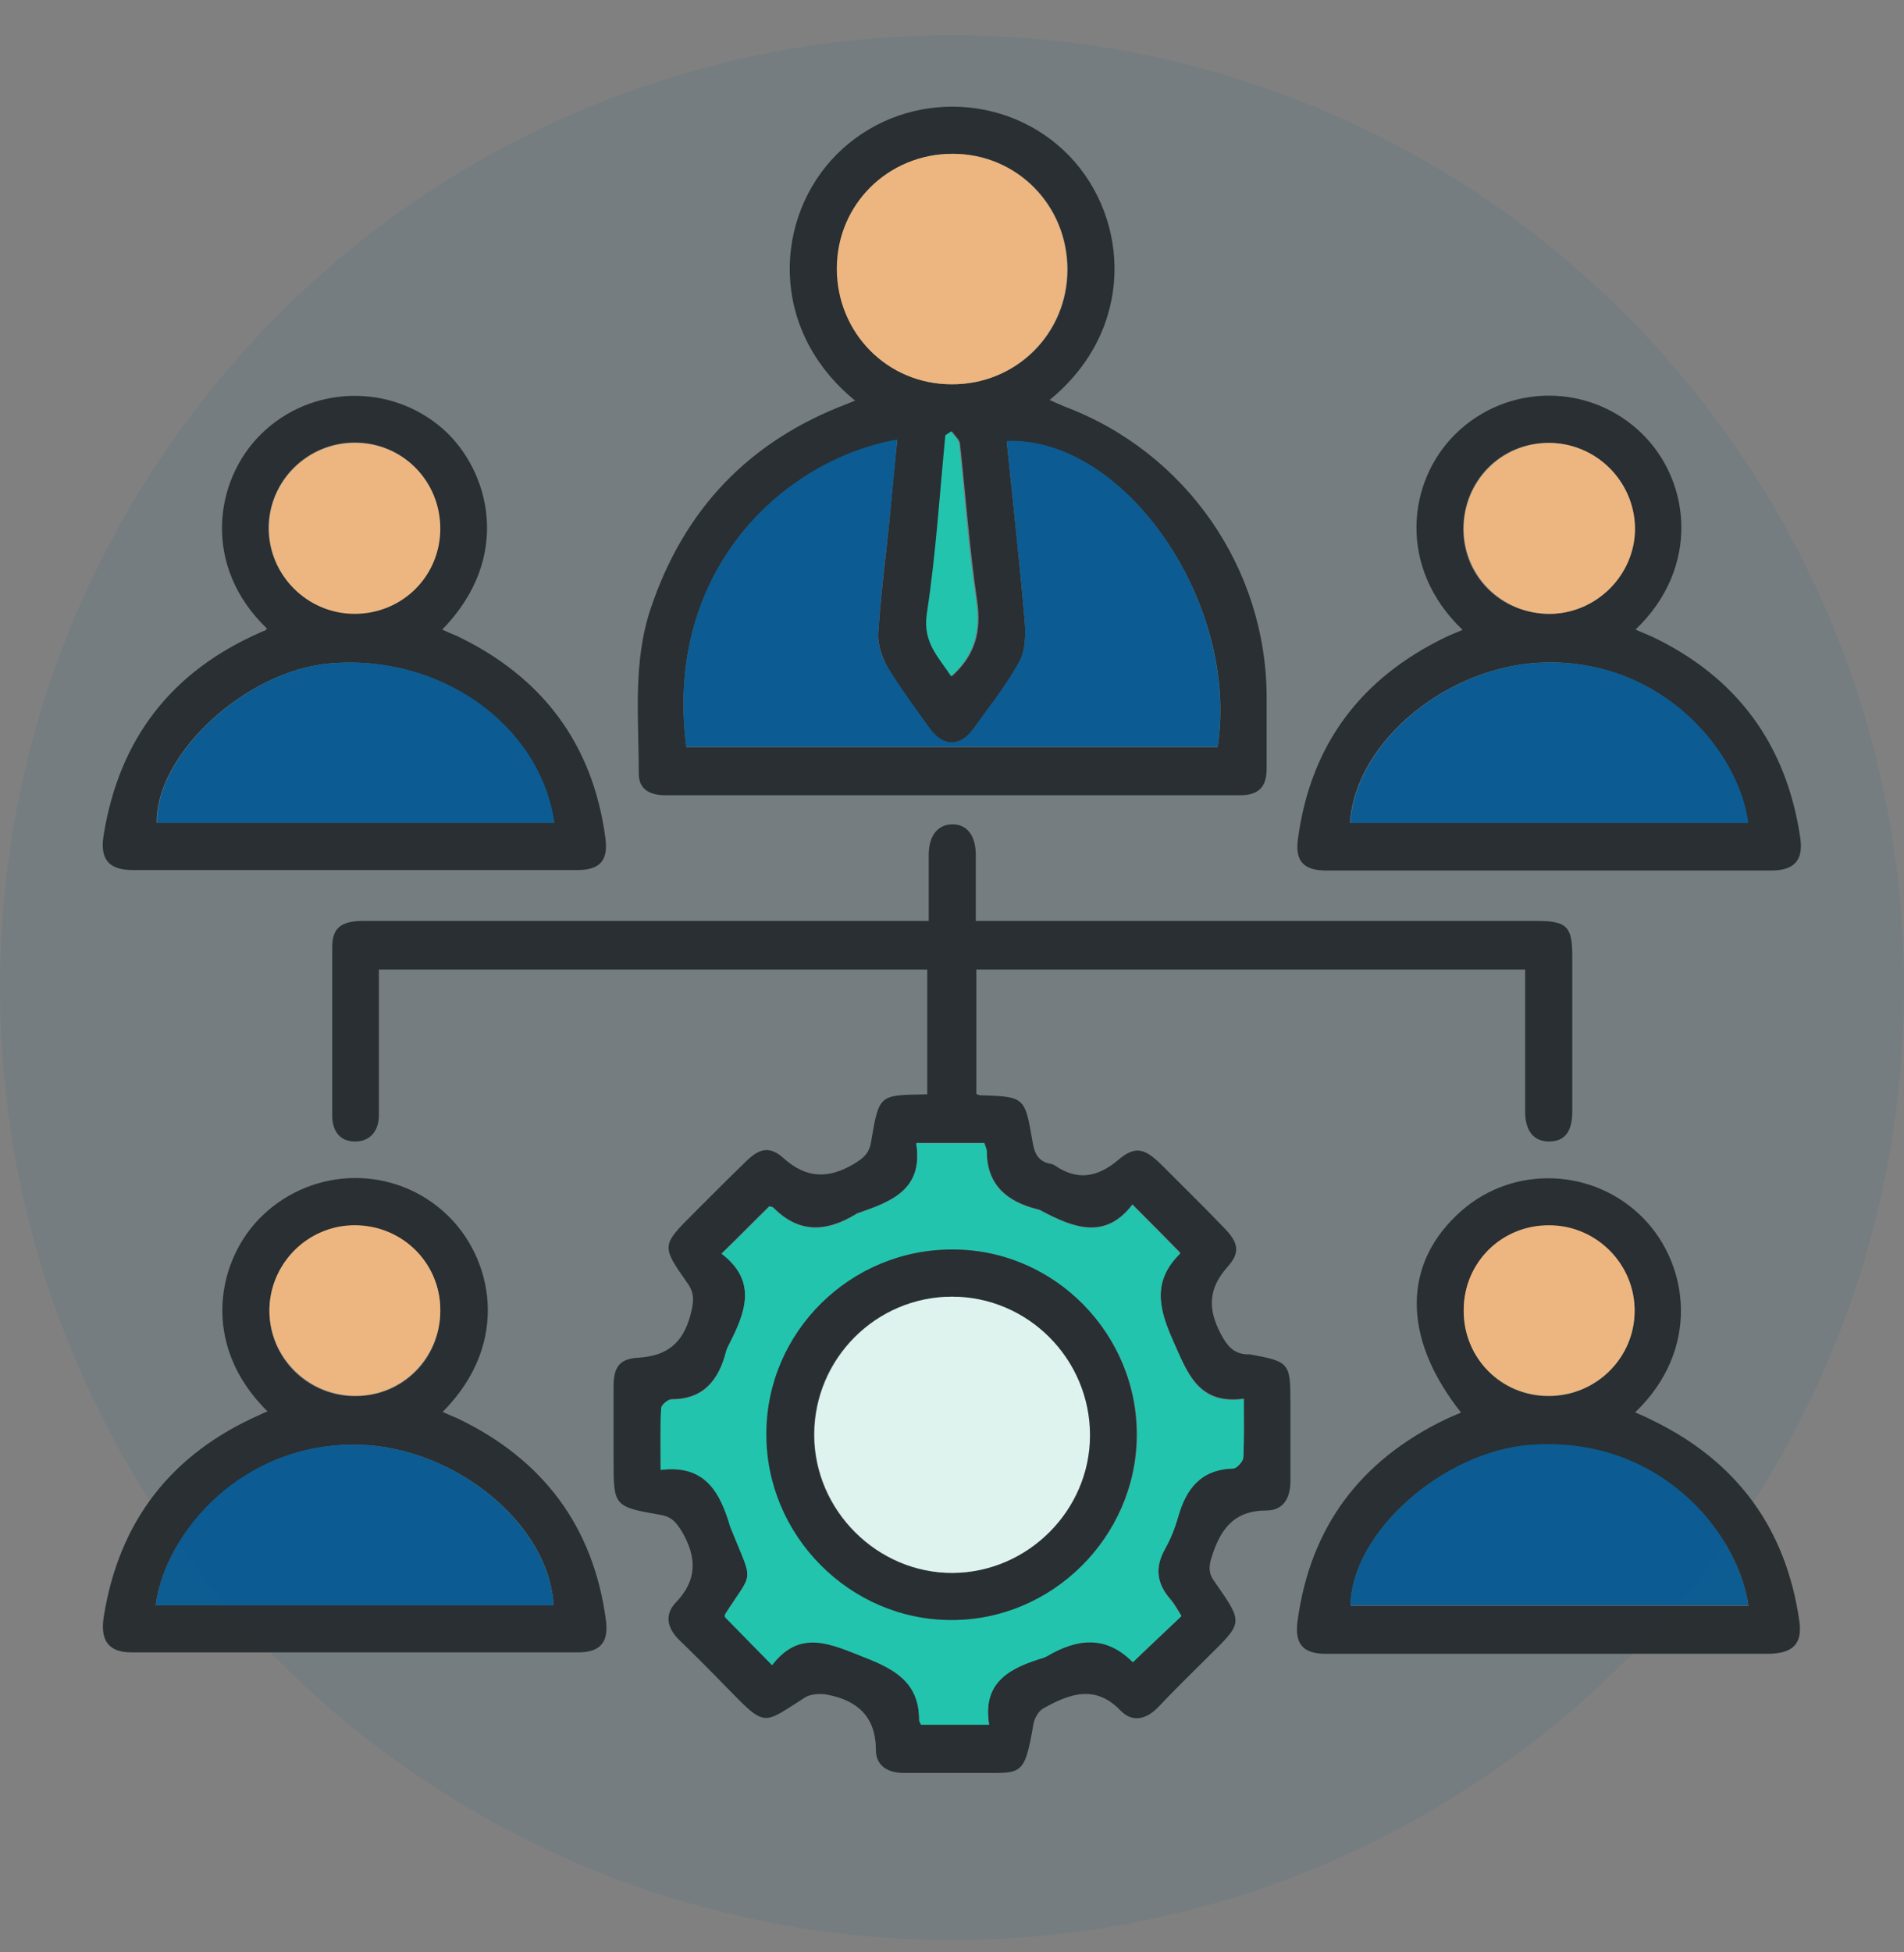
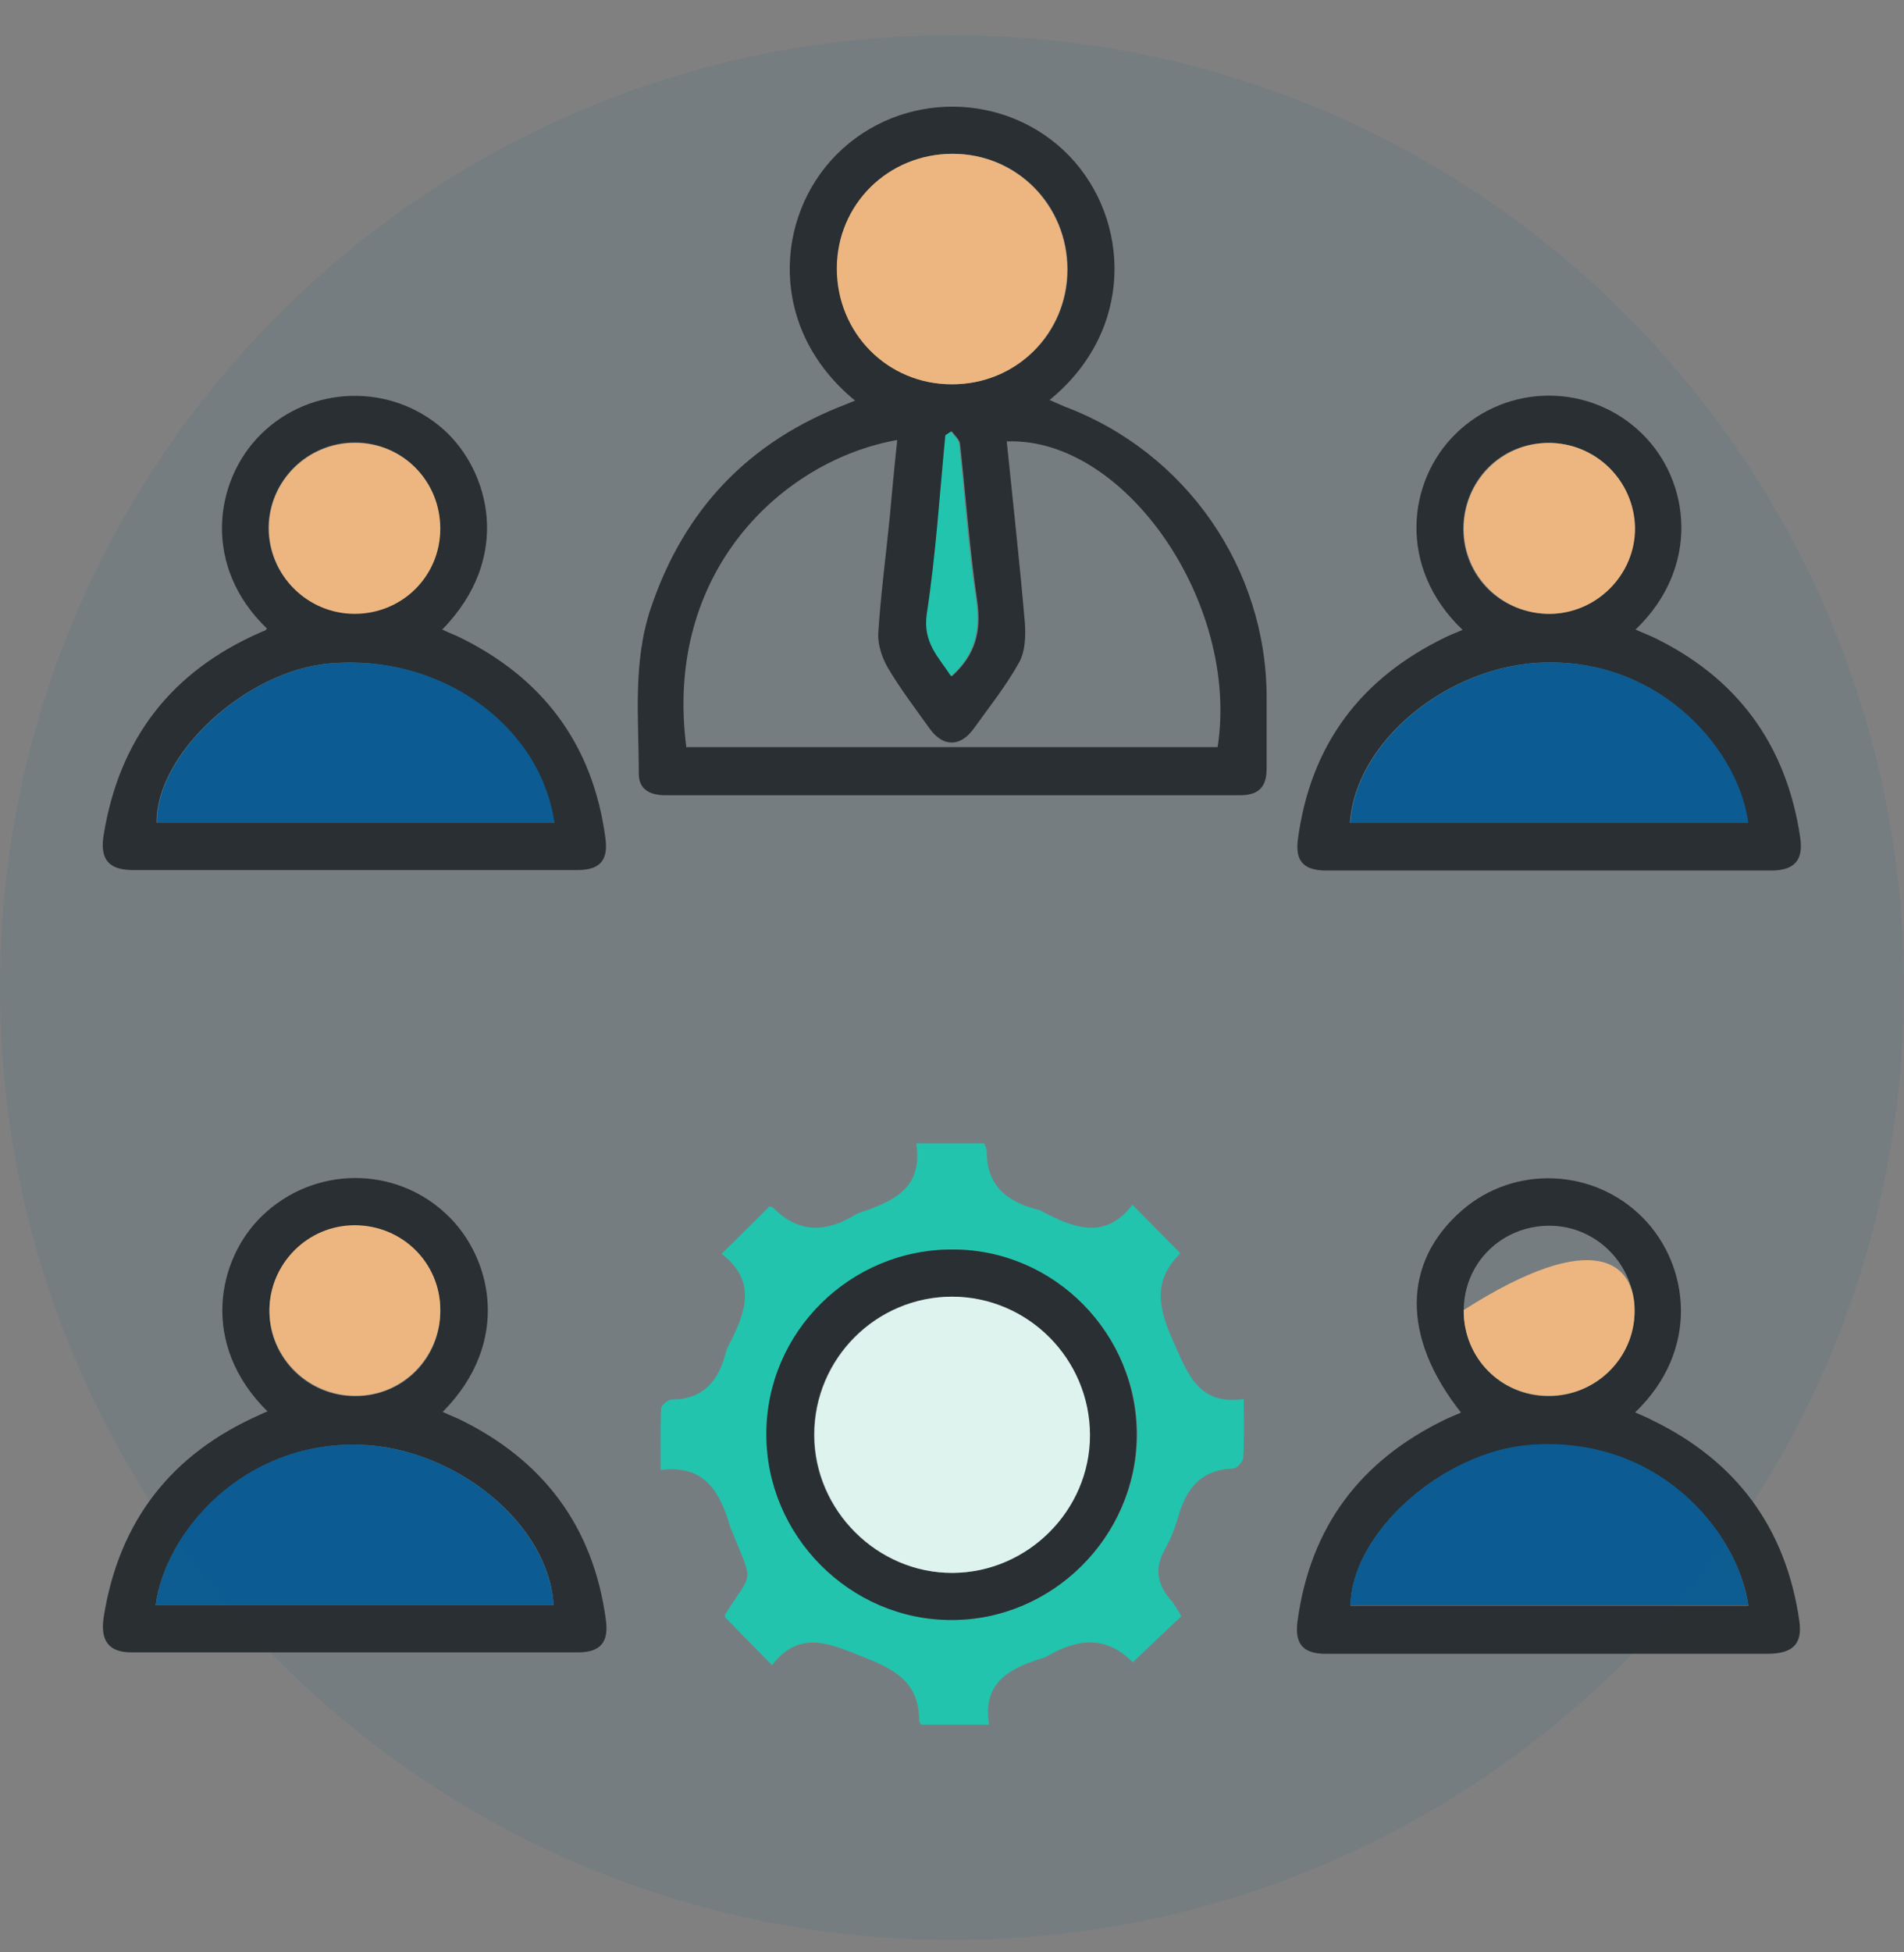
<svg xmlns="http://www.w3.org/2000/svg" width="40" height="41" viewBox="0 0 40 41" fill="none">
  <rect x="0" y="0" width="40" height="41" fill="#808080" stroke="none" />
  <path opacity="0.08" d="M20 40.74C31.046 40.74 40 31.786 40 20.74C40 9.695 31.046 0.74 20 0.74C8.954 0.74 0 9.695 0 20.74C0 31.786 8.954 40.74 20 40.74Z" fill="#005893" />
  <g opacity="0.9">
-     <path d="M20.511 20.381V22.971C20.511 22.971 20.561 23 20.581 23C21.53 23.03 21.53 23.031 21.691 23.971C21.73 24.221 21.811 24.391 22.07 24.441C22.101 24.441 22.14 24.461 22.171 24.481C22.64 24.801 23.061 24.721 23.491 24.36C23.84 24.061 24.041 24.111 24.381 24.441C24.82 24.881 25.27 25.32 25.701 25.77C26.011 26.081 26.07 26.291 25.791 26.601C25.381 27.061 25.37 27.491 25.651 28.02C25.78 28.261 25.91 28.421 26.18 28.441C26.201 28.441 26.23 28.441 26.25 28.441C27.09 28.591 27.11 28.62 27.11 29.46C27.11 30 27.11 30.55 27.11 31.09C27.11 31.451 26.971 31.721 26.601 31.721C25.91 31.721 25.631 32.13 25.451 32.711C25.39 32.91 25.39 33.051 25.52 33.221C26.131 34.101 26.12 34.061 25.351 34.821C25.011 35.161 24.66 35.501 24.331 35.851C24.09 36.101 23.8 36.181 23.55 35.931C23.011 35.361 22.46 35.571 21.91 35.881C21.811 35.941 21.73 36.09 21.71 36.211C21.511 37.361 21.46 37.221 20.471 37.231C19.971 37.231 19.48 37.231 18.98 37.231C18.64 37.231 18.401 37.071 18.401 36.751C18.401 36.05 18.011 35.711 17.39 35.59C17.241 35.56 17.041 35.571 16.921 35.641C16.02 36.211 16.101 36.291 15.29 35.461C14.95 35.111 14.611 34.77 14.261 34.431C14.011 34.181 13.96 33.901 14.2 33.651C14.65 33.181 14.64 32.711 14.331 32.171C14.21 31.971 14.111 31.851 13.87 31.811C12.89 31.64 12.89 31.631 12.89 30.641C12.89 30.131 12.89 29.631 12.89 29.12C12.89 28.71 13.011 28.531 13.421 28.511C14.011 28.471 14.341 28.211 14.501 27.631C14.57 27.361 14.611 27.171 14.431 26.93C13.89 26.16 13.9 26.151 14.581 25.471C14.941 25.111 15.3 24.75 15.661 24.401C15.95 24.11 16.171 24.061 16.46 24.321C16.941 24.751 17.401 24.761 17.941 24.441C18.14 24.321 18.261 24.221 18.3 23.981C18.471 22.961 18.471 23.001 19.48 22.981V20.36H7.96C7.96 20.48 7.96 20.591 7.96 20.701C7.96 21.611 7.96 22.521 7.96 23.421C7.96 23.771 7.75 23.981 7.45 23.971C7.16 23.971 6.98 23.77 6.98 23.43C6.98 22.25 6.98 21.071 6.98 19.891C6.98 19.491 7.16 19.34 7.63 19.34C10.861 19.34 14.091 19.34 17.32 19.34C18.041 19.34 18.75 19.34 19.511 19.34C19.511 18.86 19.511 18.401 19.511 17.951C19.511 17.551 19.701 17.311 20.011 17.311C20.32 17.311 20.5 17.55 20.5 17.96C20.5 18.41 20.5 18.851 20.5 19.34C20.651 19.34 20.77 19.34 20.901 19.34C24.701 19.34 28.5 19.34 32.291 19.34C32.92 19.34 33.031 19.46 33.031 20.081C33.031 21.171 33.031 22.25 33.031 23.34C33.031 23.77 32.87 23.971 32.541 23.971C32.221 23.971 32.041 23.75 32.041 23.34C32.041 22.351 32.041 21.36 32.041 20.36H20.511V20.381ZM19.25 24.011C19.401 24.981 18.721 25.231 18.03 25.471C18.011 25.471 17.98 25.491 17.971 25.5C17.36 25.87 16.78 25.901 16.25 25.36C16.23 25.34 16.191 25.34 16.16 25.331C15.831 25.651 15.521 25.971 15.161 26.321C15.931 26.911 15.65 27.581 15.3 28.261C15.28 28.301 15.261 28.351 15.251 28.391C15.091 28.981 14.78 29.381 14.111 29.381C14.03 29.381 13.89 29.501 13.89 29.571C13.87 29.981 13.88 30.39 13.88 30.86C14.82 30.741 15.13 31.34 15.341 32.05C15.351 32.081 15.37 32.111 15.38 32.151C15.831 33.27 15.831 32.961 15.23 33.901C15.22 33.92 15.23 33.941 15.23 33.951C15.55 34.281 15.861 34.59 16.221 34.961C16.811 34.191 17.46 34.52 18.171 34.8C18.811 35.05 19.311 35.34 19.311 36.111C19.311 36.141 19.331 36.17 19.351 36.211H20.78C20.631 35.291 21.241 35.011 21.941 34.8C21.96 34.8 21.98 34.781 22 34.77C22.62 34.401 23.23 34.321 23.791 34.891C23.8 34.901 23.831 34.911 23.811 34.891C24.16 34.561 24.491 34.251 24.82 33.931C24.741 33.81 24.68 33.681 24.581 33.571C24.3 33.251 24.261 32.91 24.471 32.531C24.59 32.31 24.691 32.081 24.75 31.851C24.921 31.251 25.241 30.851 25.91 30.831C25.991 30.831 26.12 30.681 26.12 30.601C26.14 30.211 26.131 29.831 26.131 29.37C25.171 29.5 24.941 28.821 24.64 28.141C24.34 27.471 24.21 26.881 24.791 26.321V26.3C24.471 25.971 24.151 25.651 23.791 25.291C23.221 26.041 22.55 25.78 21.89 25.43C21.86 25.41 21.831 25.401 21.791 25.391C21.16 25.231 20.741 24.89 20.73 24.18C20.73 24.12 20.701 24.07 20.68 24H19.25V24.011Z" fill="#202729" />
    <path d="M17.96 8.41C16.12 6.9 16.28 4.54 17.58 3.24C18.93 1.89 21.15 1.91 22.47 3.28C23.74 4.61 23.85 6.93 22.05 8.4C22.17 8.45 22.27 8.5 22.37 8.54C24.92 9.5 26.61 11.94 26.61 14.65C26.61 15.15 26.61 15.64 26.61 16.14C26.61 16.53 26.44 16.7 26.05 16.7C22.03 16.7 18.01 16.7 13.98 16.7C13.67 16.7 13.42 16.59 13.42 16.25C13.42 15.09 13.29 13.91 13.67 12.78C14.37 10.69 15.74 9.26 17.8 8.48C17.84 8.46 17.88 8.45 17.97 8.41H17.96ZM14.43 15.69H25.58C26.05 12.67 23.63 9.17 21.15 9.27C21.28 10.54 21.42 11.8 21.53 13.07C21.55 13.35 21.54 13.68 21.41 13.91C21.14 14.4 20.78 14.85 20.45 15.31C20.17 15.69 19.81 15.69 19.53 15.3C19.23 14.88 18.91 14.46 18.65 14.02C18.53 13.81 18.44 13.54 18.45 13.31C18.5 12.5 18.61 11.69 18.69 10.88C18.74 10.34 18.79 9.79 18.85 9.24C16.46 9.66 13.93 11.99 14.42 15.7L14.43 15.69ZM20 8.07C21.35 8.07 22.43 7.01 22.43 5.66C22.43 4.31 21.37 3.23 20.02 3.23C18.67 3.23 17.59 4.29 17.59 5.64C17.59 6.99 18.65 8.07 20 8.07ZM20 9.06C20 9.06 19.92 9.11 19.88 9.14C19.76 10.39 19.68 11.65 19.49 12.89C19.4 13.5 19.75 13.8 20 14.2C20.5 13.75 20.62 13.25 20.53 12.62C20.37 11.53 20.29 10.42 20.17 9.32C20.16 9.23 20.06 9.15 20 9.06Z" fill="#202729" />
    <path d="M5.63 29.65C4.18 28.23 4.57 26.43 5.51 25.53C6.59 24.49 8.29 24.47 9.38 25.5C10.33 26.39 10.76 28.18 9.3 29.65C9.41 29.7 9.52 29.75 9.62 29.79C11.41 30.65 12.47 32.06 12.73 34.03C12.79 34.49 12.61 34.7 12.14 34.7C9.01 34.7 5.89 34.7 2.76 34.7C2.28 34.7 2.1 34.45 2.18 33.95C2.5 31.94 3.6 30.53 5.46 29.71C5.5 29.69 5.54 29.67 5.62 29.64L5.63 29.65ZM3.27 33.71H11.63C11.54 32.01 9.57 30.4 7.56 30.34C5.11 30.27 3.47 32.19 3.27 33.71ZM9.25 27.52C9.25 26.52 8.45 25.73 7.45 25.74C6.46 25.74 5.65 26.55 5.66 27.54C5.66 28.53 6.48 29.33 7.47 29.32C8.47 29.32 9.26 28.52 9.25 27.52Z" fill="#202729" />
    <path d="M30.691 29.66C29.441 28.08 29.461 26.51 30.711 25.42C31.811 24.46 33.491 24.53 34.521 25.58C35.491 26.57 35.721 28.35 34.351 29.66C34.481 29.72 34.591 29.76 34.701 29.82C36.481 30.68 37.521 32.09 37.801 34.04C37.871 34.53 37.661 34.73 37.121 34.73C34.451 34.73 31.791 34.73 29.121 34.73C28.701 34.73 28.271 34.73 27.851 34.73C27.371 34.73 27.191 34.52 27.261 34.03C27.531 32.06 28.581 30.67 30.361 29.81C30.461 29.76 30.571 29.72 30.681 29.67L30.691 29.66ZM36.731 33.72C36.511 32.18 34.851 30.15 32.141 30.35C30.321 30.49 28.401 32.17 28.371 33.72H36.731ZM32.531 29.32C33.521 29.32 34.331 28.53 34.341 27.54C34.341 26.56 33.541 25.74 32.551 25.74C31.551 25.74 30.751 26.52 30.751 27.52C30.751 28.52 31.531 29.32 32.531 29.32Z" fill="#202729" />
    <path d="M5.61 13.201C4.25 11.901 4.49 10.101 5.48 9.121C6.53 8.081 8.22 8.041 9.32 9.021C10.28 9.881 10.78 11.701 9.29 13.221C9.4 13.271 9.51 13.321 9.61 13.361C11.4 14.221 12.46 15.631 12.72 17.611C12.78 18.071 12.6 18.271 12.13 18.271C9.02 18.271 5.9 18.271 2.79 18.271C2.28 18.271 2.09 18.041 2.18 17.521C2.51 15.511 3.6 14.101 5.47 13.281C5.5 13.271 5.53 13.251 5.57 13.241C5.57 13.241 5.59 13.221 5.62 13.191L5.61 13.201ZM11.64 17.281C11.33 15.211 9.23 13.731 6.93 13.931C5.17 14.081 3.27 15.831 3.29 17.281H11.64ZM7.44 12.881C8.44 12.881 9.24 12.091 9.24 11.091C9.24 10.091 8.45 9.291 7.45 9.291C6.46 9.291 5.65 10.091 5.64 11.081C5.64 12.071 6.44 12.881 7.44 12.881Z" fill="#202729" />
    <path d="M30.72 13.221C29.36 11.921 29.56 10.111 30.58 9.111C31.67 8.041 33.41 8.041 34.5 9.111C35.52 10.111 35.72 11.921 34.36 13.221C34.49 13.281 34.6 13.321 34.71 13.371C36.49 14.221 37.53 15.631 37.82 17.591C37.89 18.061 37.7 18.281 37.21 18.281C34.1 18.281 30.98 18.281 27.87 18.281C27.38 18.281 27.2 18.081 27.27 17.601C27.54 15.631 28.59 14.241 30.37 13.381C30.47 13.331 30.58 13.291 30.72 13.231V13.221ZM36.72 17.281C36.53 15.801 34.94 13.861 32.47 13.911C30.44 13.951 28.47 15.561 28.36 17.281H36.71H36.72ZM32.55 12.891C33.54 12.891 34.35 12.071 34.34 11.081C34.33 10.091 33.52 9.291 32.52 9.301C31.52 9.301 30.74 10.101 30.74 11.111C30.74 12.111 31.54 12.891 32.55 12.891Z" fill="#202729" />
    <path d="M19.25 24.01H20.68C20.7 24.08 20.73 24.13 20.73 24.19C20.73 24.9 21.16 25.24 21.79 25.4C21.82 25.4 21.86 25.42 21.89 25.44C22.559 25.79 23.22 26.05 23.79 25.3C24.149 25.66 24.47 25.99 24.79 26.31C24.79 26.31 24.79 26.32 24.79 26.33C24.209 26.9 24.34 27.48 24.64 28.15C24.95 28.84 25.169 29.52 26.13 29.38C26.13 29.84 26.14 30.23 26.119 30.61C26.119 30.69 25.98 30.84 25.91 30.84C25.23 30.86 24.919 31.26 24.75 31.86C24.68 32.1 24.59 32.33 24.47 32.54C24.259 32.92 24.299 33.25 24.579 33.58C24.669 33.68 24.739 33.81 24.82 33.94C24.48 34.26 24.149 34.57 23.809 34.9C23.829 34.9 23.809 34.9 23.79 34.9C23.23 34.34 22.63 34.41 22 34.78C21.98 34.79 21.959 34.8 21.939 34.81C21.239 35.02 20.63 35.31 20.779 36.22H19.349C19.349 36.22 19.309 36.15 19.309 36.12C19.309 35.34 18.809 35.06 18.169 34.81C17.459 34.53 16.809 34.2 16.22 34.97C15.86 34.6 15.55 34.29 15.229 33.96C15.229 33.96 15.229 33.93 15.229 33.91C15.829 32.97 15.829 33.28 15.38 32.16C15.37 32.13 15.35 32.1 15.339 32.06C15.13 31.35 14.819 30.75 13.88 30.87C13.88 30.4 13.87 29.99 13.889 29.58C13.889 29.51 14.04 29.39 14.11 29.39C14.78 29.39 15.1 28.99 15.249 28.4C15.259 28.35 15.28 28.31 15.3 28.27C15.649 27.59 15.93 26.92 15.159 26.33C15.52 25.98 15.839 25.66 16.16 25.34C16.18 25.34 16.22 25.34 16.25 25.37C16.79 25.91 17.36 25.88 17.97 25.51C17.989 25.5 18.009 25.49 18.029 25.48C18.72 25.24 19.399 24.99 19.25 24.02V24.01ZM20.02 26.24C17.869 26.24 16.119 27.97 16.11 30.11C16.11 32.24 17.86 34.01 19.989 34.02C22.099 34.02 23.869 32.28 23.89 30.16C23.91 28.03 22.16 26.25 20.029 26.24H20.02Z" fill="#18CCB2" />
-     <path d="M14.419 15.691C13.929 11.98 16.459 9.65 18.849 9.23C18.799 9.78 18.749 10.331 18.689 10.87C18.609 11.681 18.499 12.49 18.449 13.3C18.439 13.54 18.519 13.81 18.649 14.011C18.919 14.45 19.229 14.87 19.529 15.29C19.809 15.681 20.169 15.69 20.449 15.3C20.779 14.84 21.139 14.39 21.409 13.9C21.539 13.671 21.549 13.341 21.529 13.06C21.419 11.79 21.279 10.53 21.149 9.26C23.629 9.16 26.039 12.661 25.579 15.681H14.429L14.419 15.691Z" fill="#005893" />
    <path d="M19.99 8.07C18.64 8.07 17.58 6.99 17.58 5.64C17.58 4.29 18.66 3.23 20.01 3.23C21.36 3.23 22.42 4.31 22.42 5.66C22.42 7.01 21.34 8.08 19.99 8.07Z" fill="#FABC7F" />
    <path d="M19.98 9.061C20.04 9.151 20.14 9.231 20.149 9.321C20.27 10.421 20.34 11.53 20.509 12.62C20.599 13.251 20.48 13.751 19.98 14.201C19.73 13.811 19.38 13.501 19.47 12.891C19.66 11.651 19.739 10.391 19.86 9.141C19.899 9.111 19.939 9.091 19.98 9.061Z" fill="#18CCB2" />
    <path d="M3.27 33.71C3.47 32.18 5.1 30.26 7.56 30.34C9.57 30.4 11.53 32.01 11.63 33.71H3.27Z" fill="#005893" />
    <path d="M9.25 27.511C9.25 28.511 8.46 29.311 7.47 29.311C6.48 29.311 5.67 28.52 5.66 27.53C5.66 26.541 6.46 25.73 7.45 25.73C8.45 25.73 9.25 26.52 9.25 27.511Z" fill="#FABC7F" />
    <path d="M36.729 33.711H28.369C28.399 32.171 30.329 30.481 32.139 30.341C34.849 30.131 36.509 32.171 36.729 33.711Z" fill="#005893" />
-     <path d="M32.53 29.311C31.53 29.311 30.74 28.511 30.75 27.511C30.75 26.511 31.55 25.721 32.55 25.731C33.54 25.731 34.35 26.551 34.34 27.531C34.34 28.521 33.52 29.32 32.53 29.311Z" fill="#FABC7F" />
+     <path d="M32.53 29.311C31.53 29.311 30.74 28.511 30.75 27.511C33.54 25.731 34.35 26.551 34.34 27.531C34.34 28.521 33.52 29.32 32.53 29.311Z" fill="#FABC7F" />
    <path d="M11.649 17.28H3.299C3.279 15.83 5.179 14.08 6.939 13.93C9.239 13.73 11.349 15.21 11.649 17.28Z" fill="#005893" />
    <path d="M7.45 12.891C6.46 12.891 5.65 12.081 5.65 11.091C5.65 10.101 6.46 9.301 7.46 9.301C8.46 9.301 9.25 10.101 9.25 11.101C9.25 12.101 8.45 12.891 7.45 12.891Z" fill="#FABC7F" />
    <path d="M36.719 17.281H28.369C28.479 15.561 30.449 13.951 32.479 13.911C34.949 13.861 36.539 15.801 36.729 17.281H36.719Z" fill="#005893" />
    <path d="M32.56 12.891C31.56 12.891 30.76 12.111 30.75 11.111C30.75 10.111 31.53 9.311 32.53 9.301C33.52 9.301 34.33 10.091 34.35 11.081C34.36 12.061 33.55 12.881 32.56 12.891Z" fill="#FABC7F" />
    <path d="M20.02 26.24C22.16 26.24 23.9 28.02 23.88 30.16C23.86 32.28 22.1 34.03 19.98 34.02C17.85 34.02 16.09 32.24 16.1 30.11C16.1 27.97 17.87 26.23 20.01 26.24H20.02ZM20 27.23C18.4 27.23 17.1 28.53 17.1 30.13C17.1 31.72 18.43 33.04 20.01 33.03C21.59 33.02 22.89 31.72 22.89 30.14C22.89 28.54 21.59 27.24 19.99 27.23H20Z" fill="#202729" />
    <path d="M19.999 27.23C21.599 27.23 22.899 28.541 22.899 30.14C22.899 31.721 21.589 33.02 20.019 33.031C18.439 33.041 17.109 31.721 17.109 30.131C17.109 28.53 18.409 27.23 20.009 27.23H19.999Z" fill="#E9FFFA" />
  </g>
</svg>